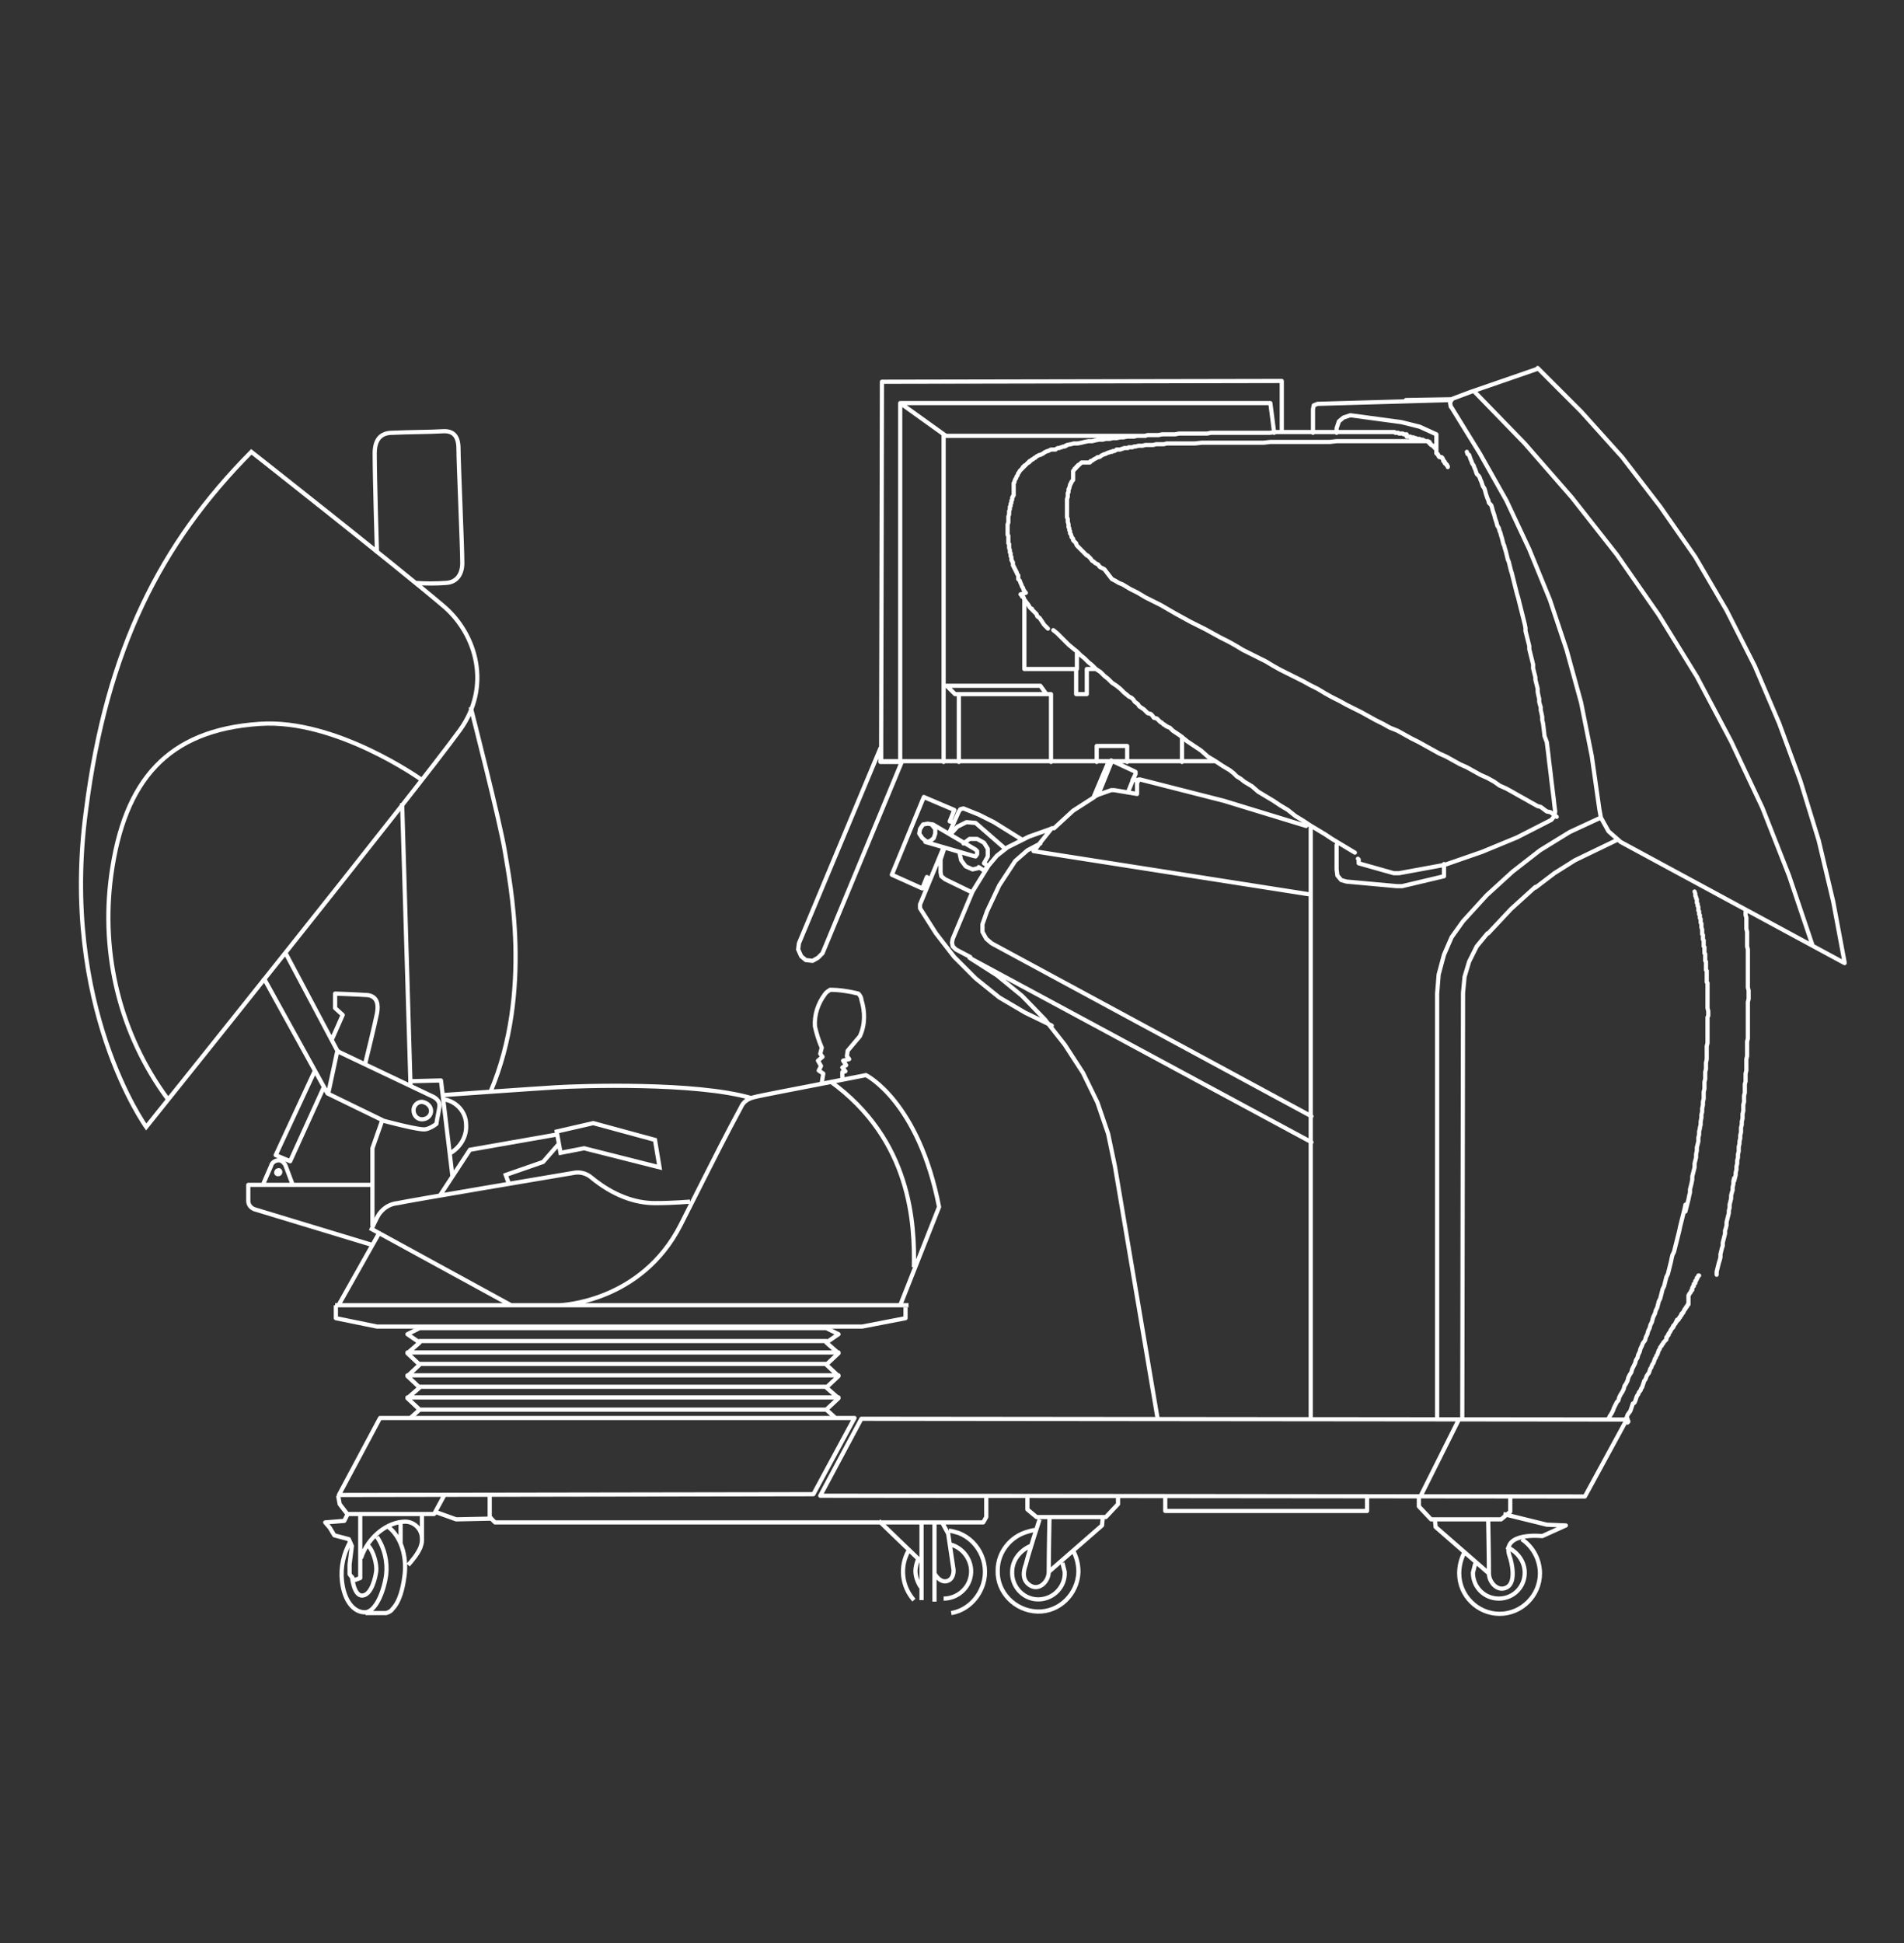
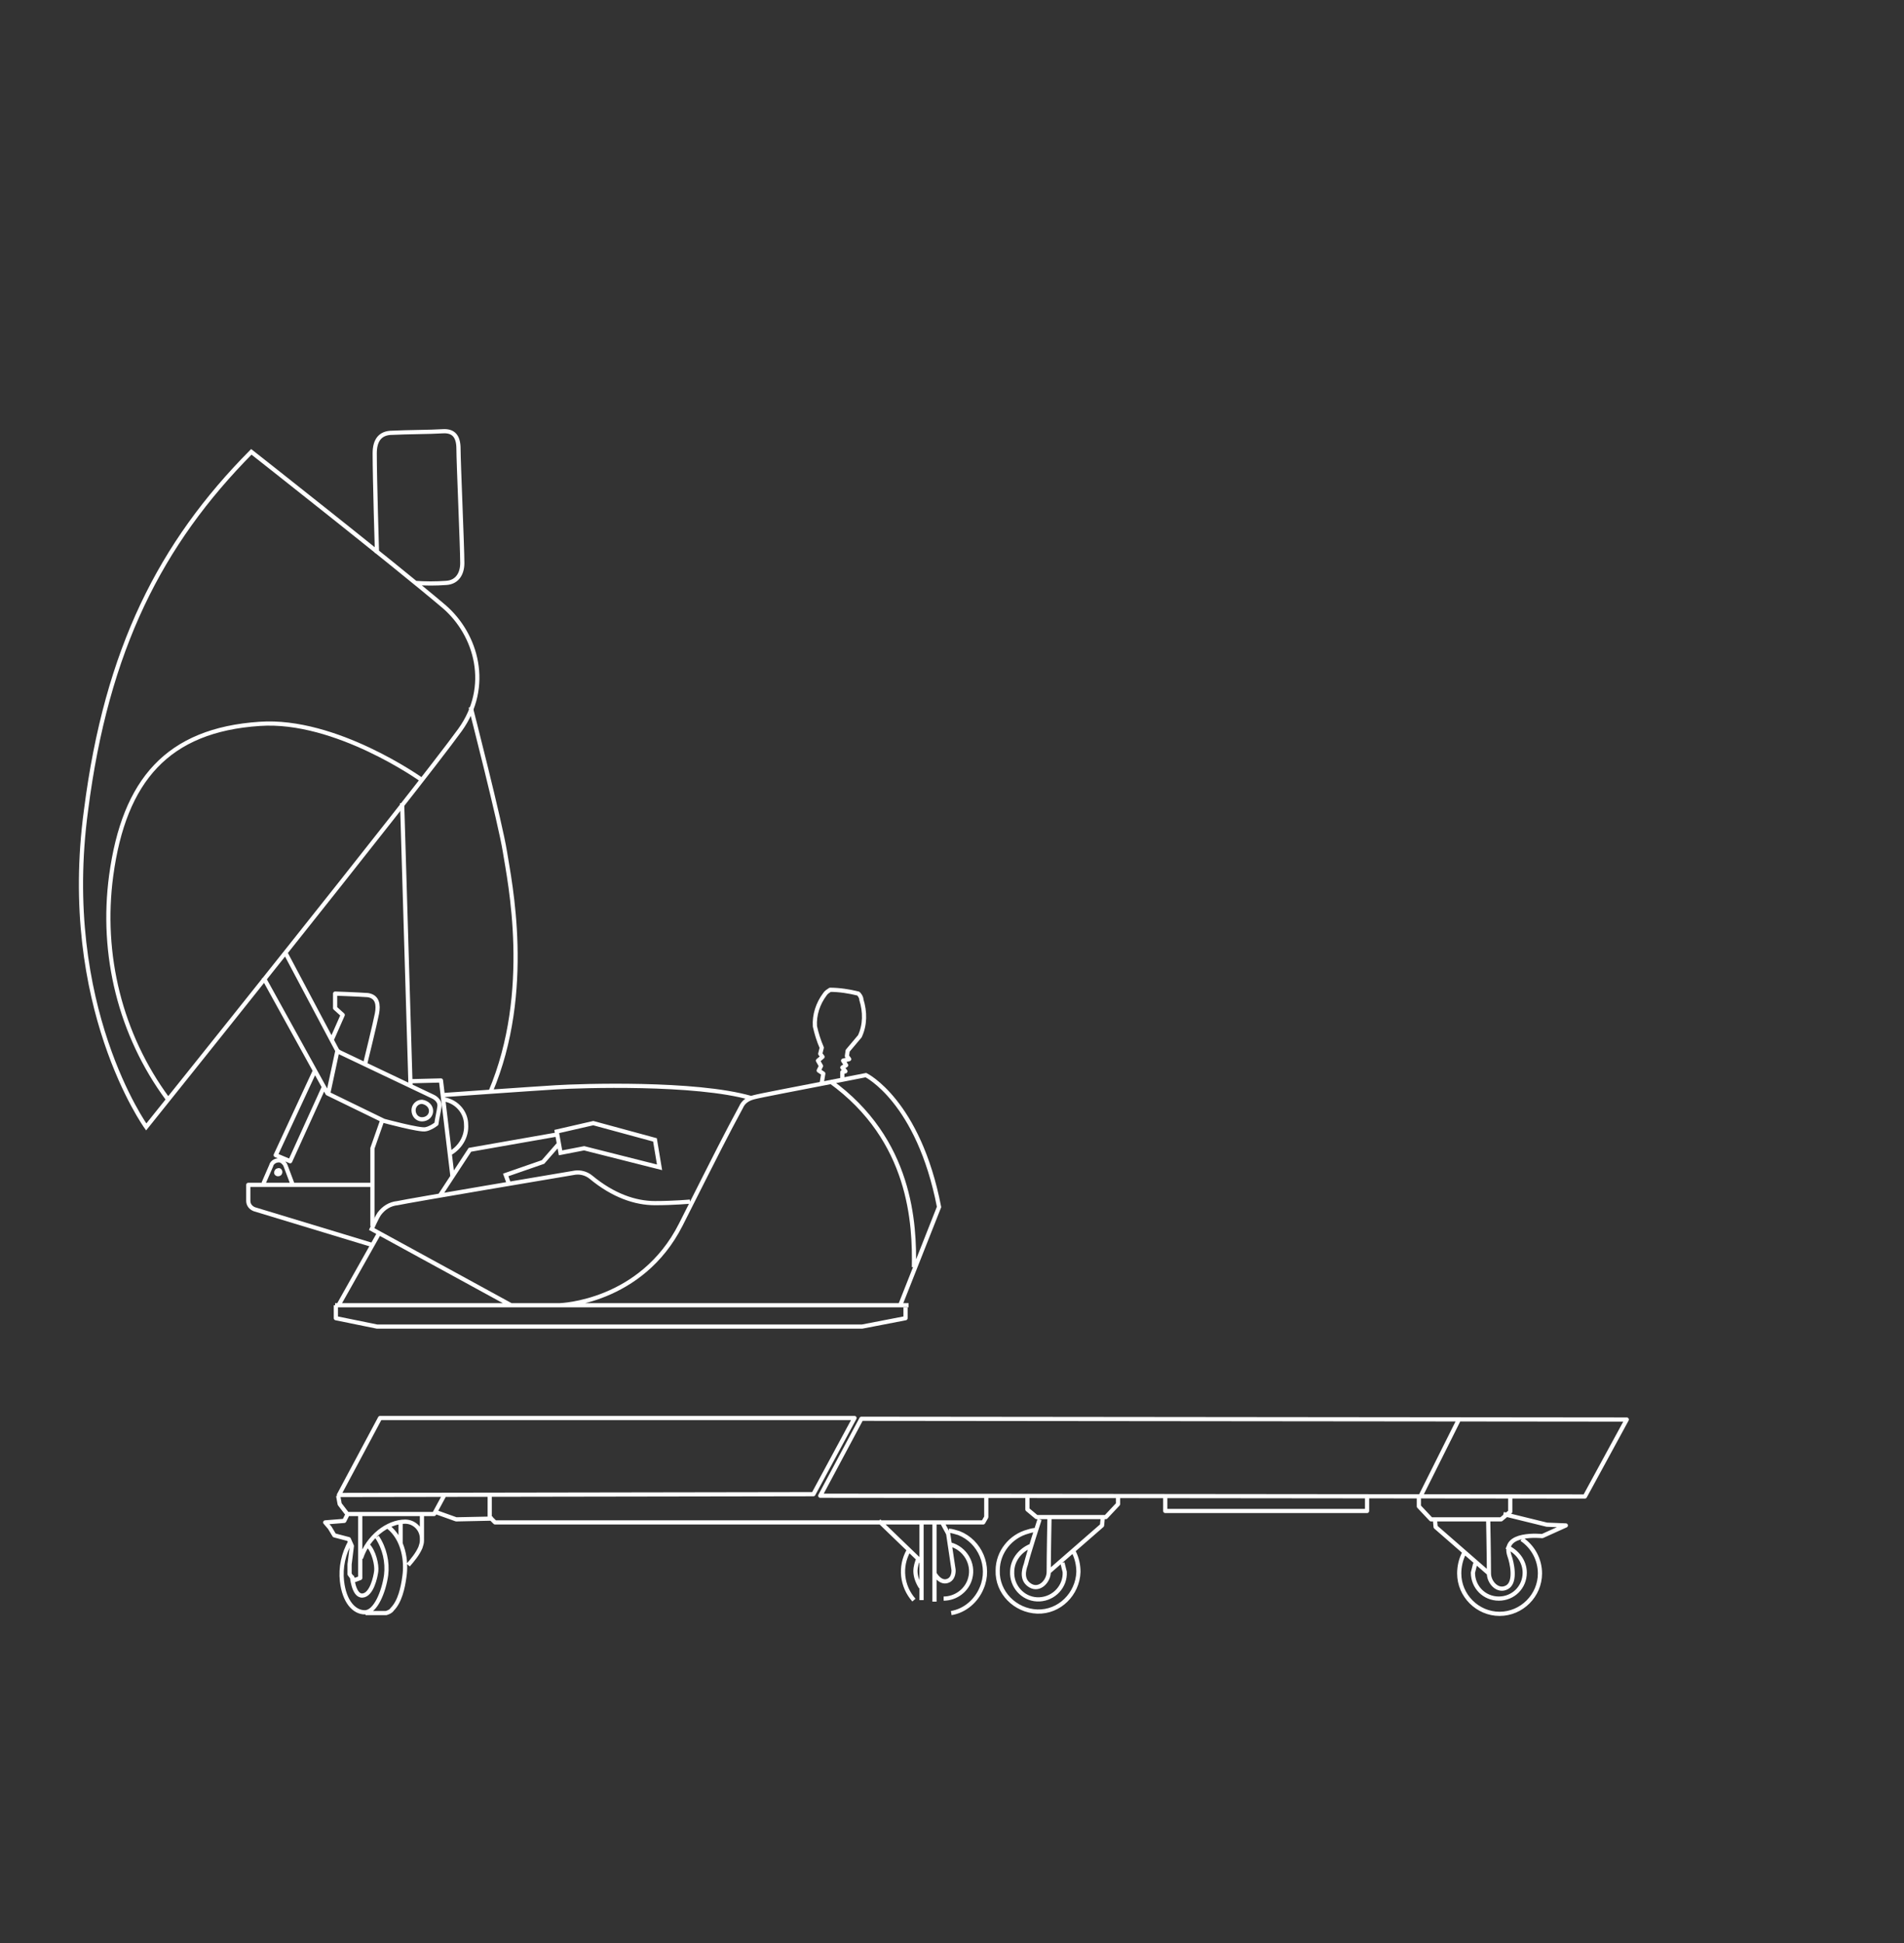
<svg xmlns="http://www.w3.org/2000/svg" version="1.1" id="Layer_1" x="0px" y="0px" viewBox="0 0 250 255" style="enable-background:new 0 0 250 255;" xml:space="preserve">
  <rect x="0" y="0" width="250" height="255" fill="#333333" stroke="none" />
  <style type="text/css">
	.st0{fill:none;stroke:#FFFFFF;stroke-width:0.55;stroke-miterlimit:10;}
	.st1{fill:none;stroke:#FFFFFF;stroke-width:0.55;stroke-linejoin:round;}
	.st2{fill:none;stroke:#FFFFFF;stroke-width:0.55;stroke-linecap:round;stroke-linejoin:round;}
</style>
  <title>wireframes training 1</title>
  <path class="st0" d="M49.8,161.8l-5.3,9.4 M72.2,171.3h47.1 M120,166.3c0.1-5.6-0.3-16.7-11-24.4 M44,171.3h29.5  c0,0,10.7-0.3,15.9-10.6c5.2-10.3,5.8-11.5,7.9-15.4c0.3-0.7,0.9-1.1,1.7-1.3c0.7-0.2,6-1.2,10.1-2l4.6-0.9c0,0,6.9,3.4,9.6,17.3  l-5.1,12.9 M90.6,157.7c0,0-2.1,0.2-4.6,0.2c-2.6,0-5.5-1-8.4-3.4c-0.6-0.5-1.4-0.7-2.1-0.6c-1.8,0.3-22,3.7-23.3,4  c-1,0.1-1.8,0.6-2.4,1.4c-0.4,0.6-1,2-1,2l18.3,10 M73.4,150.1l-2.1,2.4l-4.9,1.7l0.4,1.1 M73.1,148.9l-11.4,2l-4,6.1 M73.1,148.5  l0.5,2.8l3.1-0.6l9.9,2.5l-0.6-3.6l-8.1-2.2L73.1,148.5z M49.5,72.6c0,0-0.3-9.8-0.3-13.1c0-1.7,0.7-2.7,2.3-2.7  c1.9-0.1,5.1-0.1,6.6-0.2c1.4-0.1,2.1,0.6,2.1,2.3c0,1.7,0.5,13,0.5,15c0,1.3-0.6,2.5-2.1,2.6c-1.4,0.1-2.7,0.1-4.1,0 M55.3,102.3  c0,0-11.2-8-21.2-7.3c-12.1,0.8-17.8,7.4-19.5,19.9c-1.4,10.4,1.2,20.9,7.4,29.3 M33,59.3c0,0,18.7,14.7,25.3,20.3  c4.3,3.7,6.2,10.5,2.1,16.2c-5.8,8-41.2,52.1-41.2,52.1s-11.4-15.8-7.9-41.6C14,85.2,21.1,71.3,33,59.3z" />
  <path class="st1" d="M193.7,205.2c-0.1,0.4-0.2,0.8-0.3,1.2c0,1.9,1.5,3.4,3.4,3.4c1.9,0,3.4-1.5,3.4-3.4c0,0,0,0,0,0  c0-1.5-1-2.8-2.4-3.4 M192.2,203.9c-0.4,0.8-0.6,1.7-0.6,2.6c0,2.9,2.4,5.3,5.3,5.3c2.9,0,5.3-2.4,5.3-5.3c0,0,0,0,0,0  c0-1.8-0.9-3.5-2.4-4.5 M195.5,206.5l-7-6.1l-0.1-1.1 M195.4,199.3c0,0,0.1,5.1,0.1,7.2c0,1.2,1.2,2.5,2.4,1.8s0.6-3.3,0.3-4.1  c-1.1-3.2,4.3-2.6,4.3-2.6l3.1-1.4l-2.5-0.1l-5.7-1.4 M198.3,196.5v1.9l-1.2,1h-9.2l-1.6-1.7v-1.1 M153,196.4v1.9h26.5v-2   M139.5,205.1c0.1,0.4,0.2,0.8,0.3,1.2c0.1,1.9-1.4,3.5-3.3,3.6c-1.9,0.1-3.5-1.4-3.6-3.3c0-0.1,0-0.2,0-0.3c0-1.5,1-2.8,2.4-3.4   M141,203.7c0.4,0.8,0.6,1.7,0.6,2.6c-0.1,2.9-2.5,5.3-5.4,5.2s-5.3-2.5-5.2-5.4c0-2.4,1.7-4.5,4-5.1c0.3-0.1,0.7-0.2,1-0.2   M137.7,206.3l7-6.1l0.1-1.1 M137.8,199.1c0,0-0.1,5.1-0.1,7.2c0,1.2-1.2,2.5-2.4,1.8s-0.9-2-0.6-2.8c0.3-1.3,1.8-5.9,1.8-5.9   M134.9,196.3v1.8l1.2,1h9.1l1.6-1.7v-1.1 M124.6,200.9c0.4,0,0.9,0.2,1.3,0.3c2.8,1.1,4.2,4.4,3,7.2c-0.7,1.7-2.2,3-4,3.3 M120,210  c-1.6-1.8-1.9-4.4-0.7-6.5 M120.9,208.3c-0.4-0.6-0.7-1.4-0.7-2.1c0-0.6,0.2-1.2,0.4-1.7 M124.8,202.7c1.9,0.5,3.1,2.5,2.6,4.4  c-0.4,1.6-1.9,2.7-3.5,2.7 M123.7,199.8l0.7,1.3l0.1,0.2l0.7,4.7c0,0,0.1,1-0.6,1.4c-1.1,0.6-1.9-0.9-1.9-0.9 M115.4,199.6l5.5,5.3   M122.7,199.8v10.4 M121,199.7v10.3 M52.6,199.9v2.7 M46.2,206.8c0,0,0.2,2.7,1.4,2.6c1.2-0.1,1.7-2.4,1.8-3.2s-0.3-2.6-1.1-3.4   M51,200.4c2,1.6,2.4,4.5,2.1,6.5c-0.2,1.5-0.6,3.3-1.6,4.3c-0.2,0.3-0.5,0.4-0.8,0.5H48 M55.4,198.7v3.1 M47.4,204.5  c0.9-2.8,3.5-4.8,5.8-4.8c1.2,0,2.2,1,2.2,2.2c0,0.1,0,0.2,0,0.3c0,0.3-0.1,0.6-0.2,0.9c-0.4,0.9-1,1.6-1.6,2.3 M46,202.3  c-0.9,1.6-1.3,3.4-1.1,5.2c0.3,2.7,1.6,4.1,3,4.1s2.5-2.7,2.8-4.9c0.2-1.7-0.2-3.5-1.2-5 M47.3,198.7v8.4l-0.8,0.3l-0.6-0.8v-1.3  l0.3-2.4l-0.4-0.9l-1.9-0.5l-0.6-1l-0.6-0.7l2.5-0.2l0.4-0.8 M58.3,196.3l-1.3,2.4H45.6l-1-1.3l-0.2-1.1 M64.7,199.3l-4.8,0.1  l-2.8-1 M129.5,196.3v2.8l-0.4,0.7H65l-0.7-0.7v-2.7 M107.9,142.1l0.2-1.2l-0.6-0.4l0.3-0.6l-0.4-0.7l0.6-0.5l-0.3-0.4l0.2-0.8  c-0.4-0.9-0.7-1.9-0.9-2.8c-0.1-1.5,0.4-3,1.3-4.2c0.2-0.3,0.4-0.4,0.7-0.6c1.2,0,2.5,0.2,3.7,0.5c0.2,0.2,0.4,0.5,0.4,0.8  c0.5,1.6,0.5,3.3-0.2,4.8l-1.6,1.9l-0.1,0.7l0.3,0.4l-0.8,0.2l0.4,0.6l-0.5,0.3l0.4,0.5l-0.4,0.1v0.8 M58.4,144.3  c1.6,0.3,2.8,1.7,2.8,3.3c0.1,1.5-0.7,2.9-2,3.7 M58.4,143.7c0,0,11.3-0.8,14.6-1c3.2-0.2,18.3-0.7,25.6,1.4 M61.8,92.8  c0,0,3.9,15.2,4.5,19c0.6,3.8,3.7,18.3-1.9,31.5 M53.9,141.9l4-0.1l1.5,12.5 M52.8,105.4l1.1,37 M47.9,139.8c0,0,1.4-5.7,1.6-6.8  s0.1-2.2-1.2-2.4c-1.4-0.1-4.3-0.2-4.3-0.2v1.9l1,0.9l-1.5,3.4 M36.8,153.8c0,0.2-0.1,0.3-0.3,0.3c-0.2,0-0.3-0.2-0.2-0.3  c0-0.1,0.1-0.2,0.2-0.2C36.7,153.5,36.8,153.7,36.8,153.8L36.8,153.8z M41.4,140.4l-5.2,11.2l1.9,0.8l4.5-9.9 M34.6,155.3  c0,0,0.6-1.4,1-2.3c0.1-0.5,0.7-0.8,1.2-0.7c0.3,0.1,0.6,0.4,0.7,0.7c0.3,0.8,0.9,2.4,0.9,2.4 M48.9,155.5H32.6v2.1  c0,0.5,0.3,0.9,0.8,1.1l15.5,4.7 M48.9,160.9v-10.2l1.3-3.7 M44.3,137.9l-1.2,5.6 M56.6,145.8c0,0.6-0.5,1.1-1.2,1.1  c-0.6,0-1.1-0.5-1.1-1.2c0-0.6,0.5-1.1,1.1-1.1C56.1,144.7,56.6,145.2,56.6,145.8L56.6,145.8z M37.4,124.9l6.9,13l0.3,0.2l12.2,5.8  c0,0,1,0.4,0.9,1.3c-0.1,0.8-0.3,1.5-0.4,2.3c-0.4,0.3-0.9,0.6-1.4,0.7c-0.7,0.2-5.5-1.1-5.5-1.1l-7.4-3.6l-8.4-15.2 M191.6,186.2  l-5.1,10.2 M213.6,186.3l-100.5-0.1l-5.4,10.1l100.4,0.1L213.6,186.3z M112.2,186.1H49.9l-5.4,10.1l62.3-0.1L112.2,186.1z   M44.1,171.3l0,1.7l5.4,1.1h63.7l5.7-1.1v-1.4" />
-   <path class="st2" d="M108.5,185H55.1 M53.5,183.4h56.6 M108.5,182H55.1 M53.5,180.5h56.6 M108.5,179H55.1 M53.5,177.5h56.6   M108.5,176H55.1 M54,186l1.1-1l-1.6-1.5l1.6-1.4l-1.6-1.5l1.6-1.5l-1.6-1.5l1.6-1.4l-1.6-1.1l1.6-0.8h53.4l1.6,0.8l-1.6,1.1  l1.6,1.4l-1.6,1.5l1.6,1.5l-1.6,1.5l1.6,1.4l-1.6,1.5l1.1,1 M148.7,102.5l-0.6,1.5 M188.6,59.3V57l-2.2-1l-2.4-0.6l-6.7-0.9  l-0.9,0.3l-0.6,0.5l-0.3,0.9v0.6 M190.8,52.3l-0.2,0.1l-6,0.1 M136.6,110.7l-1.7,0.9l-1.6,1.4l-2.1,3.2l-1.6,3.4l-0.6,1.7v1l0.5,0.9  l0.7,0.6l42,22.7 M132,111.4l-3.9-3.4l-1.2-0.1l-1.2,0.6l-0.9,1 M145.9,100.1l-1.7,4.2 M143.6,104.6l1.9-4.5 M149.3,104.2v-1.6  l-0.2-0.3l-0.4,0.1l0.4-0.8v-0.3l-0.2-0.1l-2.8-1.3l-0.2-0.1 M171.5,108.4l-10.8-3.3l-11-2.8 M149.7,102.3h-0.2l-0.1,0.3   M143.6,104.6l0.6-0.3l1.7-0.6h0.4l3,0.5v-1.7 M143.7,104.6l-2.8,1.8l-2.5,2.3 M135.8,111.7l0.2-0.3l0.5-0.7l1.6-2 M138.2,108.7  l-3.1,1.1l-2.8,1.4l-1.4,1.1l-1.1,1.3l-2.1,3.4l-2.6,6.2l-0.1,0.5l0.1,0.5l0.4,0.4l1.9,1 M104.9,123.8l10.7-25.6v1.8h2.7   M104.9,123.8l-0.1,0.8l0.4,0.9l0.6,0.5l0.9,0.1l0.7-0.4l0.6-0.6 M134.2,110.2l-3.7-2.3 M118.4,100L108,125.1 M130.5,107.9l-2-1  l-2-0.8 M126.5,106.1l-0.4,0.1l-0.2,0.3 M124.6,109.4l1.3-2.9 M122.1,115.4l-0.4-0.3l-0.6,1.5l-4-1.8l4.2-10.2l4,1.7l-0.6,1.5  l0.5,0.1 M121.5,110.5l0.6-0.1l0.5-0.4l0.2-0.6v-0.6l-0.4-0.5 M127.7,112.3l0.4,0.1l0.2-0.3v-0.4l-0.2-0.2 M122.5,108.2l5.6,3.3   M122.5,108.2l-0.7-0.1l-0.6,0.1l-0.4,0.6l-0.1,0.6l0.4,0.6l0.5,0.4 M127.7,112.3l-6.2-1.8 M129.2,113.3l0.5,0.3l-0.4,0.6   M129.2,113.3l0.5-0.9v-1l-0.5-0.8l-0.9-0.5h-1l-0.8,0.6 M126,112l0.2,0.9l0.6,0.8l0.9,0.4l0.9-0.2 M129.3,114.3l-0.8-0.5   M120.8,119.2v-0.5l3.1-7.5l0.1,0.1l-0.5,1.5v1.7l0.1,0.5l0.5,0.4l3.5,1.7 M120.8,119.2l2.1,3.3l2.4,3.1l2.8,2.8l3.1,2.5l3.4,2  l3.5,1.7 M152,186.2l-5.6-33.1l-0.9-4.3l-1.4-4.1l-1.9-3.9l-2.4-3.7l-2.6-3.3l-3-3.1l-3.3-2.7l-3.6-2.3l44.9,24.2 M210.2,107.3  l-4.1,1.9l-3.9,2.4l-3.6,2.8l-3.4,3.1l-3.1,3.4l-1.5,2.1l-1,2.3l-0.7,2.6l-0.2,2.5v55.7 M212.4,110.2l-5.6,2.7 M206.8,112.9  l-2.7,1.7l-2.5,1.9 M201.6,116.4l-3.2,2.9l-3,3.2 M195.3,122.5l-1.4,1.7l-1,2l-0.6,2l-0.2,2.1 M192,186.1l0.1-55.7 M172.1,108.6  v77.5 M175.5,110.9v3.2l0.1,0.8l0.5,0.6l0.7,0.2l6.6,0.6h0.7l5.5-1.3v-1.6 M189.7,113.5l-6,1.1H183l-4.6-1.3v-0.5l-0.1-0.1   M189.7,113.5l4.9-1.7l4.6-1.9l4.5-2.3 M203.7,107.6l0.4-0.5l0.1-0.6 M238,124.1l-3.1-9.2l-3.5-8.9l-4.1-8.7l-4.5-8.5l-5-8.1  l-5.5-7.9l-5.9-7.5l-6.2-7.1l-6.7-6.9 M190.6,52.4l-0.2,0.5l0.1,0.5 M210.2,107.3l-0.2-1.1l-1-7l-1.4-7l-1.9-6.9l-2.2-6.6l-2.7-6.6  l-3-6.4l-3.5-6.2l-3.7-6 M210.2,107.3l1,1.8l1.6,1.4 M242.2,126.4l-29.4-15.9 M242.2,126.3l-1.5-8l-1.9-8l-2.4-7.8l-2.8-7.6  l-3.2-7.5l-3.7-7.3l-4.1-7l-4.6-6.6l-5-6.5l-5.4-6l-5.7-5.7 M190.8,52.3l2.4-0.9l0.3-0.1l8.4-2.9 M173,53l17.6-0.5 M173,53l-0.5,0.2  l-0.1,0.5 M172.4,56.8v-3.1 M141.3,87.8v3.3h1.4v-3.3h1.2 M134.5,78.8v9h6.9v-2.1 M118.3,52.9h48.5l0.5,3.9 M150.4,57.2h-26.2  l-6-4.3V100 M125.9,91.1h11.5 M123.9,100V57 M138,100v-8.9h-0.6l-0.8-1.1h-12.3l1.1,1.1h0.5v8.9 M148,100v-2.1h-4v2.1 M155.2,100  v-3.3 M168.3,56.7V50l-52.5,0.1l-0.1,47.7v2.1h43.9 M172.1,117.4l-36.4-5.7 M190.1,61.3v-0.1l-0.1-0.1v-0.1h-0.1v-0.1l-0.1-0.1h-0.1  v-0.2h-0.1v-0.1h-0.1v-0.2l-0.1-0.1v-0.1h-0.1v-0.1H189v-0.1h-0.1v-0.1l-0.1-0.1v-0.1h-0.1v-0.1h-0.1V59l-0.1-0.1l-0.1-0.1v-0.1  h-0.1v-0.1h-0.1v-0.1h-0.1 M187.9,58.4v-0.1h-0.1v-0.1h-0.1V58h-0.2v-0.1H187v-0.1h-0.2v-0.1h-0.4v-0.1H186l-0.1-0.1h-0.2l-0.1-0.1  h-0.4v-0.1h-0.5V57h-0.4l-0.1-0.1h-0.5l-0.1-0.1h-0.4 M204.2,106.5l-0.1-0.8l-0.1-0.9l-0.1-0.8l-0.1-0.8l-0.1-0.8l-0.1-0.9l-0.1-0.8  l-0.1-0.8l-0.1-0.9l-0.1-0.8l-0.1-0.8l-0.3-0.8l-0.1-0.9l-0.1-0.8l-0.1-0.4v-0.4l-0.1-0.5l-0.1-0.4v-0.4l-0.1-0.3l-0.1-0.4v-0.4  l-0.1-0.4l-0.1-0.5v-0.4l-0.1-0.4l-0.1-0.4l-0.1-0.4v-0.3l-0.1-0.4l-0.1-0.4l-0.1-0.4v-0.5l-0.1-0.4l-0.1-0.4l-0.1-0.4l-0.1-0.4  l-0.1-0.4v-0.4l-0.1-0.4l-0.1-0.4l-0.1-0.4l-0.1-0.4l-0.1-0.4v-0.4l-0.1-0.5l-0.1-0.4l-0.1-0.4l-0.1-0.4l-0.1-0.4l-0.1-0.4l-0.1-0.4  l-0.1-0.4l-0.1-0.4l-0.1-0.4l-0.1-0.3l-0.1-0.4l-0.1-0.4l-0.1-0.4l-0.1-0.4l-0.1-0.4l-0.1-0.4l-0.1-0.4l-0.1-0.3l-0.1-0.4l-0.1-0.4  l-0.1-0.4l-0.1-0.2l-0.1-0.4l-0.1-0.4l-0.1-0.4l-0.1-0.3l-0.1-0.4l-0.1-0.2l-0.1-0.4l-0.1-0.4l-0.1-0.3l-0.1-0.4l-0.1-0.2l-0.1-0.4  l-0.2-0.3l-0.1-0.4l-0.1-0.3l-0.1-0.3l-0.1-0.4l-0.1-0.3l-0.1-0.3l-0.1-0.4l-0.1-0.3l-0.3-0.3l-0.1-0.4l-0.1-0.2l-0.1-0.3l-0.1-0.3  l-0.1-0.4l-0.1-0.3l-0.2-0.3l-0.1-0.3l-0.1-0.3l-0.1-0.2l-0.1-0.3l-0.1-0.2l-0.3-0.3l-0.1-0.3l-0.1-0.3l-0.1-0.2l-0.1-0.3l-0.2-0.3  l-0.1-0.3l-0.1-0.2l-0.1-0.3l-0.1-0.3l-0.2-0.1l-0.1-0.3 M183.1,56.7h-1 M182.1,56.7h-4.9 M187.4,57.9h-11.9l-0.9,0.1h-7.8l-0.9,0.1  h-8.1l-0.9,0.1h-3.7l-0.4,0.1h-1l-0.4,0.1h-1l-0.4,0.1h-0.5l-0.4,0.1h-0.2l-0.2,0.1h-0.5l-0.1,0.1h-0.5l-0.2,0.1h-0.1l-0.2,0.1h-0.5  l-0.1,0.1l-0.2,0.1h-0.2l-0.1,0.1h-0.2l-0.2,0.1h-0.1l-0.2,0.1l-0.2,0.1h-0.1l-0.2,0.1l-0.2,0.1l-0.1,0.1l-0.2,0.1h-0.2l-0.1,0.1  l-0.2,0.1l-0.2,0.1l-0.1,0.1l-0.2,0.1h-0.1v0.1l-0.1,0.1H142l-0.1,0.1l-0.1,0.1l-0.1,0.1h-0.1l-0.1,0.1v0.1h-0.1l-0.1,0.1v0.1  l-0.1,0.1h-0.1v0.1l-0.1,0.1l-0.1,0.1V63l-0.1,0.1l-0.1,0.1v0.1l-0.1,0.1v0.1l-0.1,0.1v0.1l-0.1,0.3v0.1l-0.1,0.1v0.4l-0.1,0.1v0.5  l-0.1,0.3v2.4l0.1,0.2v0.4l0.1,0.3v0.4l0.1,0.1v0.3l0.1,0.1v0.3l0.1,0.1l0.1,0.3v0.1l0.1,0.1l0.1,0.1v0.2l0.1,0.1l0.1,0.1l0.1,0.1  l0.1,0.1v0.1l0.1,0.2l0.1,0.1l0.1,0.1l0.1,0.1l0.1,0.1l0.1,0.1l0.1,0.1l0.1,0.1l0.1,0.1l0.1,0.1l0.1,0.1l0.1,0.1l0.1,0.1l0.1,0.1  h0.1l0.1,0.1l0.2,0.2l0.1,0.1l0.2,0.3l0.2,0.1l0.2,0.2l0.2,0.1l0.2,0.1l0.2,0.3l0.2,0.1l0.2,0.1l0.2,0.1L146,76l0.2,0.1l0.2,0.1  l0.5,0.3l0.5,0.2l1,0.6l1,0.5l1,0.6l2,1l1.9,1.1l2,1.1l2,1l2,1.1l1,0.5l0.9,0.5l1,0.6l1,0.5l1,0.5l1,0.5l1,0.6l0.9,0.5l1,0.5l1,0.5  l1,0.5l0.9,0.5l1,0.5l1,0.6l0.9,0.5l1,0.5l0.9,0.5l1,0.5l1,0.5l0.9,0.5l0.9,0.5l1,0.5l0.9,0.5l1,0.4l0.9,0.5l0.9,0.5l1,0.5l0.9,0.5  l0.9,0.5l0.9,0.5l0.9,0.4l0.9,0.5l0.9,0.5l0.9,0.4l0.9,0.5l0.9,0.5l0.9,0.4l0.9,0.5l0.7,0.5l0.9,0.4l0.9,0.5l0.7,0.4l0.9,0.5  l0.7,0.4l0.9,0.5l0.4,0.1l0.4,0.3l0.4,0.3l0.5,0.1l0.4,0.3l0.4,0.3 M138.3,82.7l0.5,0.4l0.5,0.5l0.5,0.5l0.5,0.5l0.6,0.5l0.5,0.4  l0.5,0.5l0.5,0.4l0.5,0.5l0.5,0.4l0.5,0.5l0.6,0.4l0.5,0.5l0.5,0.4l0.5,0.5l0.6,0.4l0.5,0.4l0.5,0.5l0.5,0.4l0.1,0.1l0.2,0.1  l0.2,0.1l0.2,0.2l0.2,0.3l0.4,0.3l0.2,0.3l0.6,0.4l0.5,0.5l0.4,0.1l0.2,0.2l0.2,0.3l0.4,0.1l0.1,0.1l0.1,0.1l0.1,0.1l0.1,0.1  l0.1,0.1h0.1l0.1,0.1l0.1,0.1l0.1,0.1h0.1l0.1,0.1l0.1,0.1h0.1l0.1,0.1l0.3,0.1l0.4,0.4l0.9,0.6l1,0.8l0.9,0.6l0.9,0.6l0.9,0.8  l1,0.6l0.9,0.6l1,0.6l0.5,0.4l0.4,0.4l0.5,0.3l0.5,0.4l1,0.6l0.8,0.7l1,0.6l1,0.6l0.9,0.6l1,0.6l1,0.8l1,0.6l0.9,0.6l1,0.6l1,0.6  l0.9,0.6l1,0.6l1,0.6l1,0.6 M177.2,56.7h-9.6l-0.9,0.1H159l-0.5,0.1h-3.7l-0.5,0.1h-1.7l-0.5,0.1h-1.4l-0.4,0.1h-1l-0.4,0.1h-0.9  l-0.5,0.1h-0.4l-0.5,0.1h-0.5l-0.4,0.1h-0.5l-0.4,0.1h-0.5l-0.5,0.1l-0.4,0.1h-0.5l-0.5,0.1l-0.4,0.1l-0.5,0.1h-0.5l-0.4,0.1  l-0.5,0.1l-0.2,0.1H140l-0.2,0.1h-0.2l-0.2,0.1h-0.1l-0.2,0.1h-0.2l-0.2,0.1l-0.1,0.1H138l-0.2,0.1l-0.2,0.1h-0.1l-0.2,0.1l-0.2,0.1  l-0.1,0.1l-0.2,0.1l-0.2,0.1h-0.1l-0.2,0.1l-0.2,0.1l-0.1,0.1l-0.1,0.1h-0.1l-0.1,0.1l-0.1,0.1h-0.1l-0.1,0.1l-0.1,0.1h-0.1v0.1  h-0.1v0.1h-0.1l-0.1,0.1l-0.1,0.1l-0.1,0.1l-0.1,0.1h-0.1v0.1l-0.1,0.1h-0.1v0.1l-0.1,0.1l-0.1,0.1l-0.1,0.1l-0.1,0.1l-0.1,0.2  l-0.1,0.1l-0.1,0.3l-0.1,0.1l-0.1,0.3l-0.1,0.1l-0.1,0.3v0.1l-0.1,0.1V65l-0.1,0.1v0.1l-0.1,0.1v0.3l-0.1,0.1V66l-0.1,0.1v0.3  l-0.1,0.1v0.3l-0.1,0.3v0.4l-0.1,0.3v0.8l-0.1,0.2v1.4l0.1,0.1v1l0.1,0.1v0.5l0.1,0.3v0.3l0.1,0.1v0.4l0.1,0.1v0.4l0.1,0.1v0.1  l0.1,0.1v0.4l0.1,0.1v0.1l0.1,0.1v0.1l0.1,0.1v0.1l0.1,0.1v0.1l0.1,0.1v0.1l0.1,0.2l0.1,0.1V76l0.1,0.1l0.1,0.1l0.1,0.3l0.1,0.2  l0.1,0.3l0.1,0.1l0.1,0.3l0.2,0.3l0.1,0.1L134,78l0.1,0.1l0.1,0.1v0.1h0.1l0.1,0.1l0.1,0.3l0.1,0.1l0.2,0.3l0.1,0.1l0.2,0.3l0.1,0.2  l0.1,0.1l0.1,0.1h0.1v0.1l0.1,0.1l0.1,0.1l0.1,0.1l0.1,0.1l0.1,0.1l0.1,0.1l0.1,0.3l0.3,0.2l0.2,0.3l0.2,0.3l0.2,0.3l0.5,0.5   M213.5,186.2l0.1-0.2l0.1-0.3l0.2-0.3l0.1-0.1l0.1-0.2l0.1-0.3l0.1-0.3l0.1-0.3l0.2-0.1l0.1-0.2l0.1-0.3l0.1-0.3l0.1-0.2l0.1-0.1  l0.1-0.3l0.2-0.2l0.1-0.3l0.1-0.1l0.1-0.3l0.1-0.3l0.1-0.3l0.1-0.1l0.1-0.2l0.1-0.3l0.2-0.3l0.1-0.1l0.1-0.3l0.1-0.3l0.1-0.1  l0.1-0.3l0.1-0.2l0.1-0.1l0.1-0.3l0.1-0.3l0.1-0.1l0.1-0.3l0.1-0.1l0.1-0.3l0.1-0.3l0.1-0.1l0.1-0.3l0.1-0.1l0.1-0.1v-0.1l0.1-0.1  l0.1-0.1v-0.1l0.1-0.1l0.1-0.1V176l0.1-0.1l0.1-0.1v-0.3h0.1v-0.1l0.1-0.1v-0.1h0.1V175l0.1-0.1l0.1-0.1v-0.1l0.1-0.1v-0.1l0.1-0.1  l0.1-0.1v-0.1h0.1v-0.2h0.1v-0.1l0.1-0.1l0.1-0.1v-0.1l0.1-0.1v-0.1h0.1v-0.2h0.2v-0.1l0.1-0.1v-0.1h0.1v-0.1l0.1-0.1v-0.1h0.1v-0.2  h0.1v-0.1h0.1v-0.1l0.1-0.1v-0.1l0.1-0.1v-0.1h0.1v-0.1l0.1-0.1v-0.1h0.1v-0.1l0.1-0.1v-0.1h0.1V170l0.1-0.1v-0.1l0.1-0.1l0.1-0.1  v-0.1l0.1-0.1v-0.1h0.1V169l0.1-0.1v-0.1h0.1v-0.3h0.1v-0.1h0.1v-0.3h0.1V168l0.1-0.1v-0.2h0.1v-0.1l0.1-0.1v-0.1h0.1 M211.2,186.2  l0.2-0.4l0.2-0.3l0.2-0.4l0.1-0.3l0.2-0.4l0.2-0.4l0.2-0.2l0.1-0.4l0.2-0.4l0.2-0.3l0.2-0.4l0.1-0.4l0.2-0.3l0.2-0.4l0.1-0.4  l0.2-0.4l0.2-0.3l0.1-0.4l0.2-0.4l0.2-0.4l0.1-0.4l0.2-0.3l0.1-0.4l0.2-0.4l0.1-0.4l0.2-0.4l0.1-0.3l0.3-0.4l0.1-0.4l0.2-0.4  l0.1-0.4l0.2-0.4l0.1-0.4l0.2-0.4l0.1-0.4l0.1-0.3l0.2-0.4l0.1-0.4l0.2-0.4l0.1-0.4l0.1-0.4l0.2-0.4l0.1-0.4l0.1-0.4l0.1-0.4  l0.2-0.4l0.1-0.4l0.1-0.4l0.1-0.4l0.2-0.4l0.1-0.4l0.1-0.4l0.1-0.4l0.1-0.4l0.1-0.5l0.1-0.4l0.2-0.4l0.1-0.4l0.1-0.4l0.1-0.4  l0.1-0.4l0.1-0.4l0.1-0.4l0.1-0.4l0.1-0.5l0.1-0.4l0.1-0.4l0.1-0.4l0.1-0.4l0.1-0.4l0.1-0.4l0.1-0.5V159l0.1-0.4l0.1-0.4l0.1-0.4  l0.1-0.4l0.1-0.5l0.1-0.4v-0.4l0.1-0.4l0.1-0.4l0.1-0.5v-0.4l0.1-0.4l0.1-0.4l0.1-0.4v-0.5l0.1-0.4l0.1-0.4v-0.4l0.1-0.5v-0.4  l0.1-0.4l0.1-0.4v-0.5l0.1-0.4v-0.4l0.1-0.4V148l0.1-0.4v-0.4l0.1-0.5v-0.4l0.1-0.4v-0.4l0.1-0.5v-0.4l0.1-0.4v-0.9l0.1-0.4v-0.9  l0.1-0.4v-0.9l0.1-0.4v-0.8l0.1-0.5v-1.7l0.1-0.4v-3.4l0.1-0.2v-0.6l-0.1-0.4v-3.3l-0.1-0.1v-1.5l-0.1-0.1v-1.1l-0.1-0.1v-0.9  l-0.1-0.1v-0.8l-0.1-0.1v-0.8l-0.1-0.1v-0.6l-0.1-0.1V122l-0.1-0.3v-0.5l-0.1-0.1v-0.5l-0.1-0.1v-0.4l-0.1-0.1v-0.4l-0.1-0.1V119  l-0.1-0.1v-0.3l-0.1-0.1V118l-0.1-0.1v-0.2l-0.1-0.1v-0.3l-0.1-0.3 M225.4,167.3v-0.4l0.1-0.4l0.1-0.4l0.1-0.4l0.1-0.3l0.1-0.4v-0.4  l0.1-0.4l0.1-0.4l0.1-0.3v-0.4l0.1-0.4l0.1-0.4l0.1-0.4v-0.4l0.1-0.3l0.1-0.4v-0.4l0.1-0.4l0.1-0.4l0.1-0.4v-0.3l0.1-0.4v-0.4  l0.1-0.4l0.1-0.4v-0.4l0.1-0.4l0.1-0.3v-0.4l0.1-0.4v-0.4l0.1-0.4V155l0.1-0.4l0.1-0.4v-0.3l0.1-0.4v-0.4l0.1-0.4v-0.4l0.1-0.4v-0.4  l0.1-0.4v-0.6l0.1-0.4v-0.3l0.1-0.4v-0.4l0.1-0.4V148l0.1-0.4v-0.4l0.1-0.4v-0.6l0.1-0.4v-0.8l0.1-0.4v-0.8l0.1-0.4v-1.1l0.1-0.4v-1  l0.1-0.4v-1.5l0.1-0.4v-1.9l0.1-0.4v-4.8l0.1-0.4V130l-0.1-0.4v-5l-0.1-0.4v-1.9l-0.1-0.4v-1.5l-0.1-0.3v-0.4 M213.5,186.2h0.2v0.3  h0.1v0.1h-0.1v0.1" />
</svg>